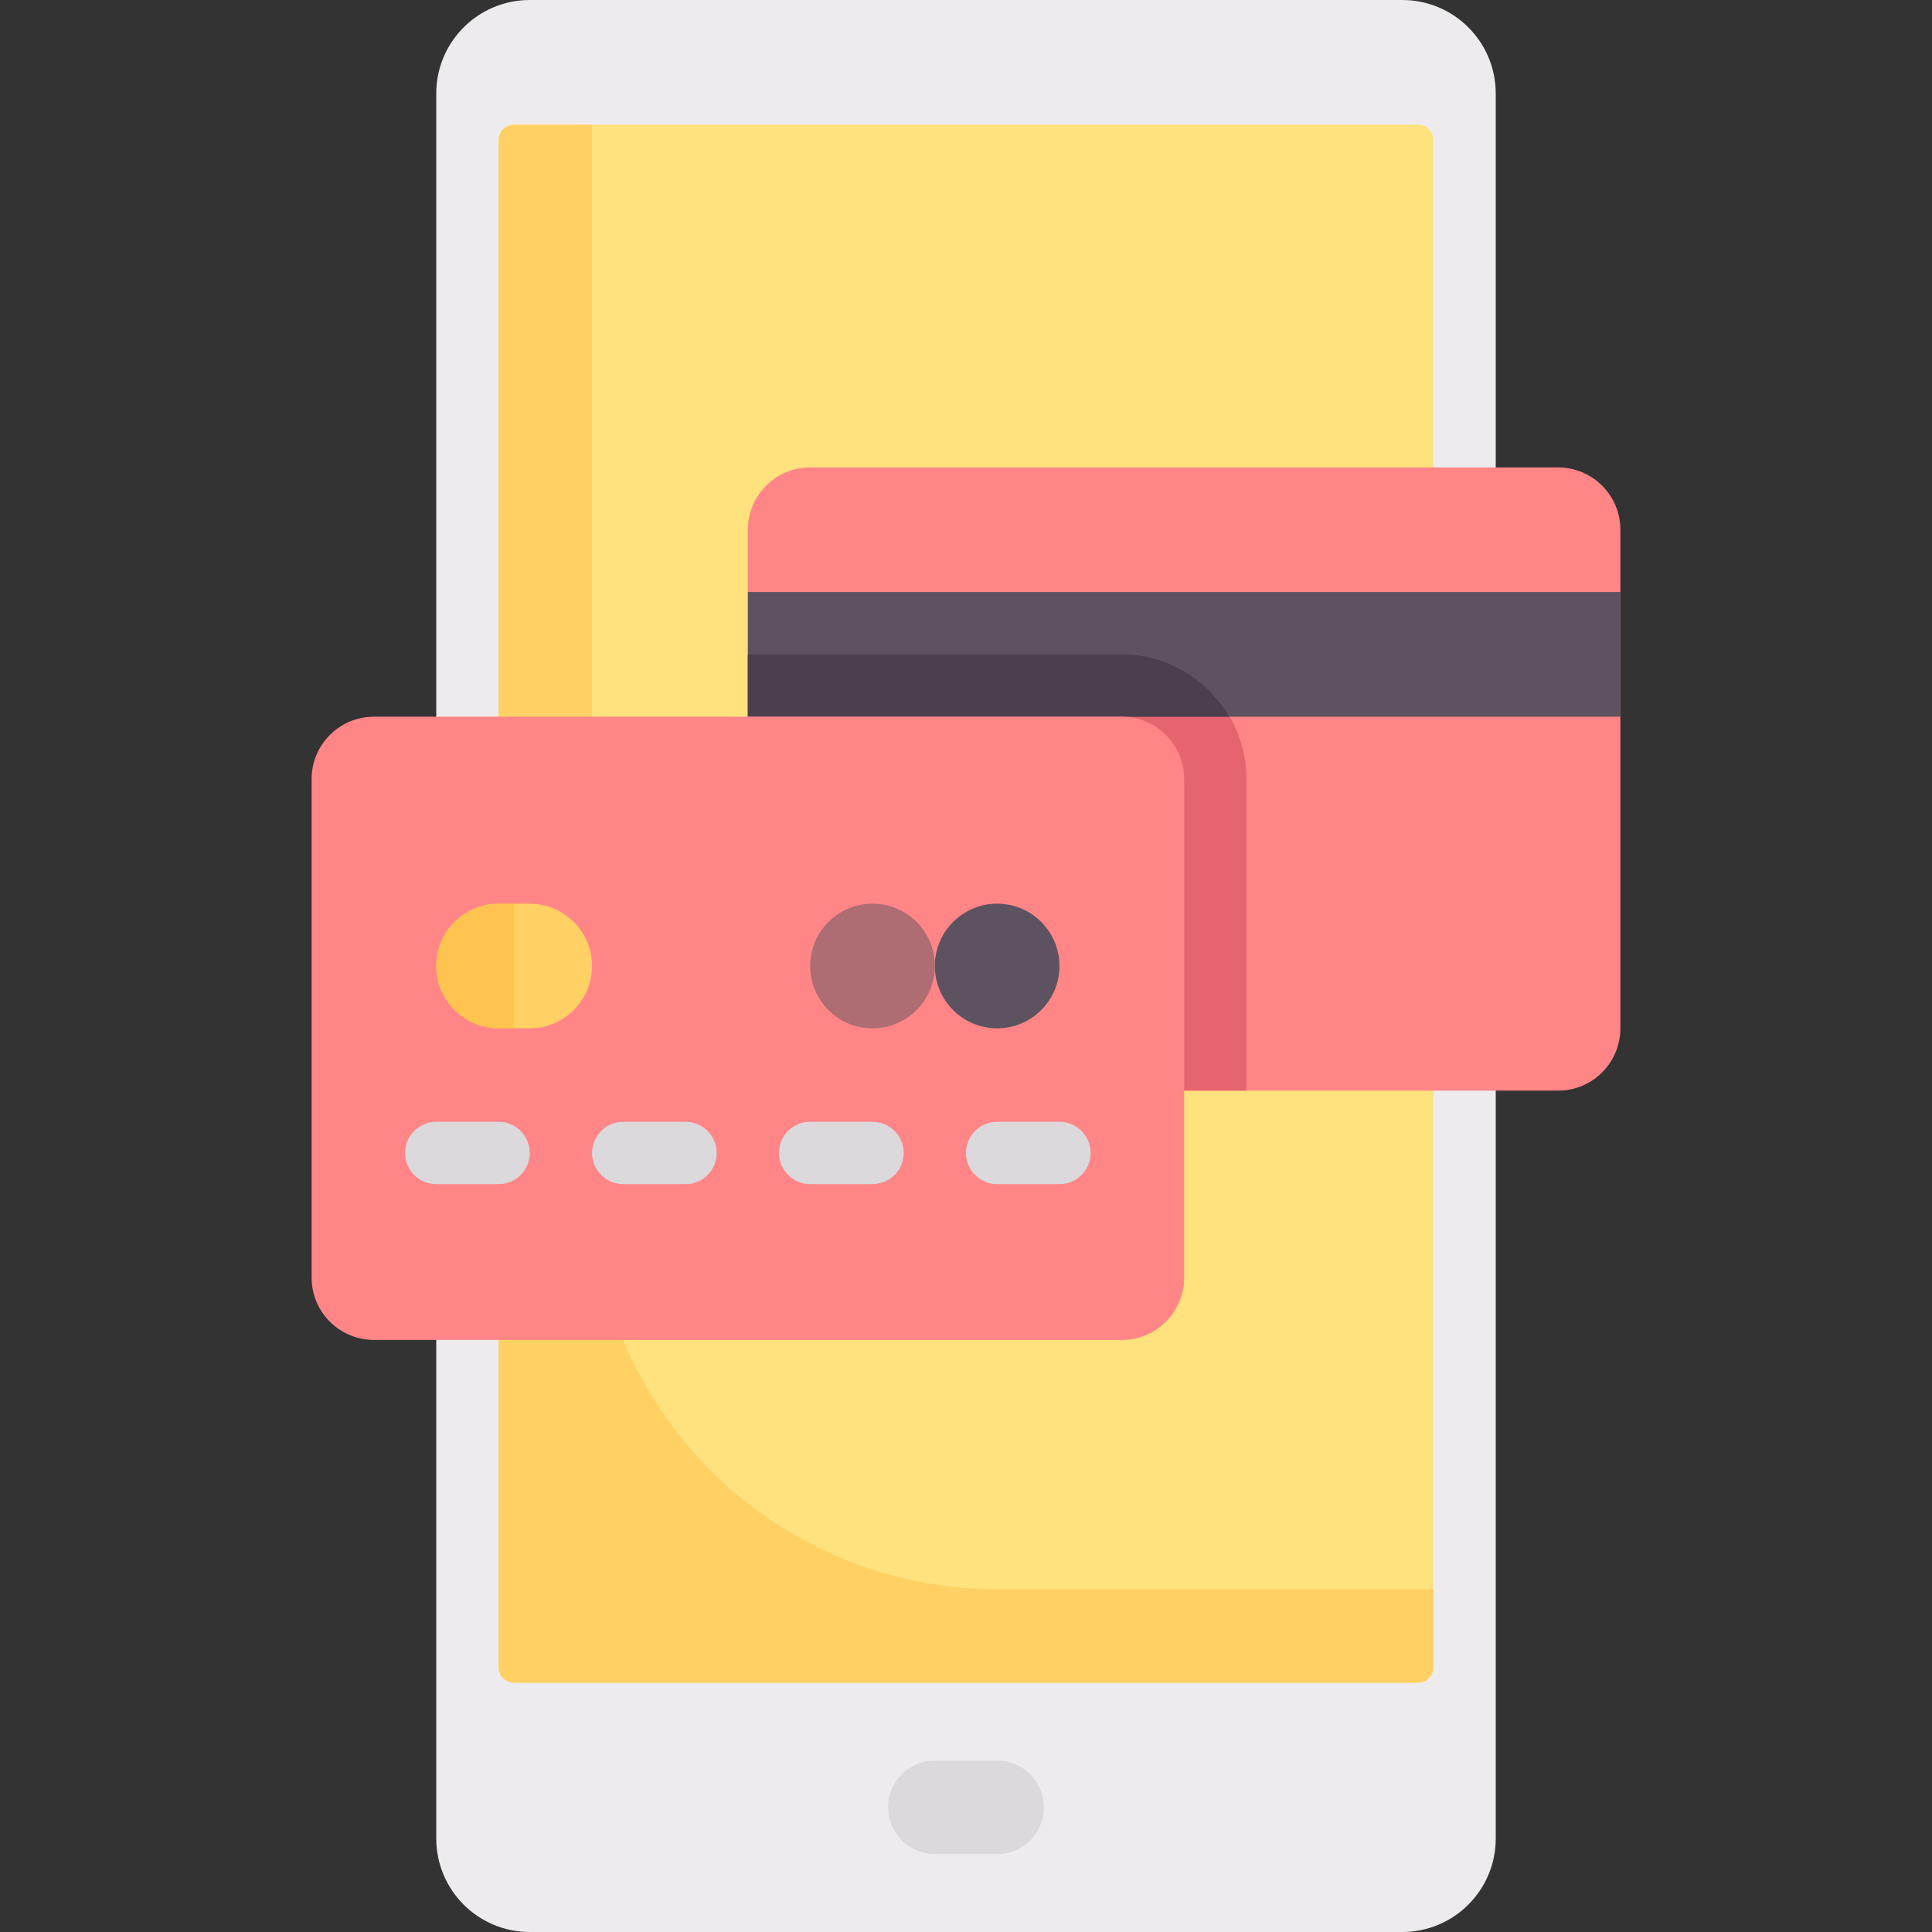
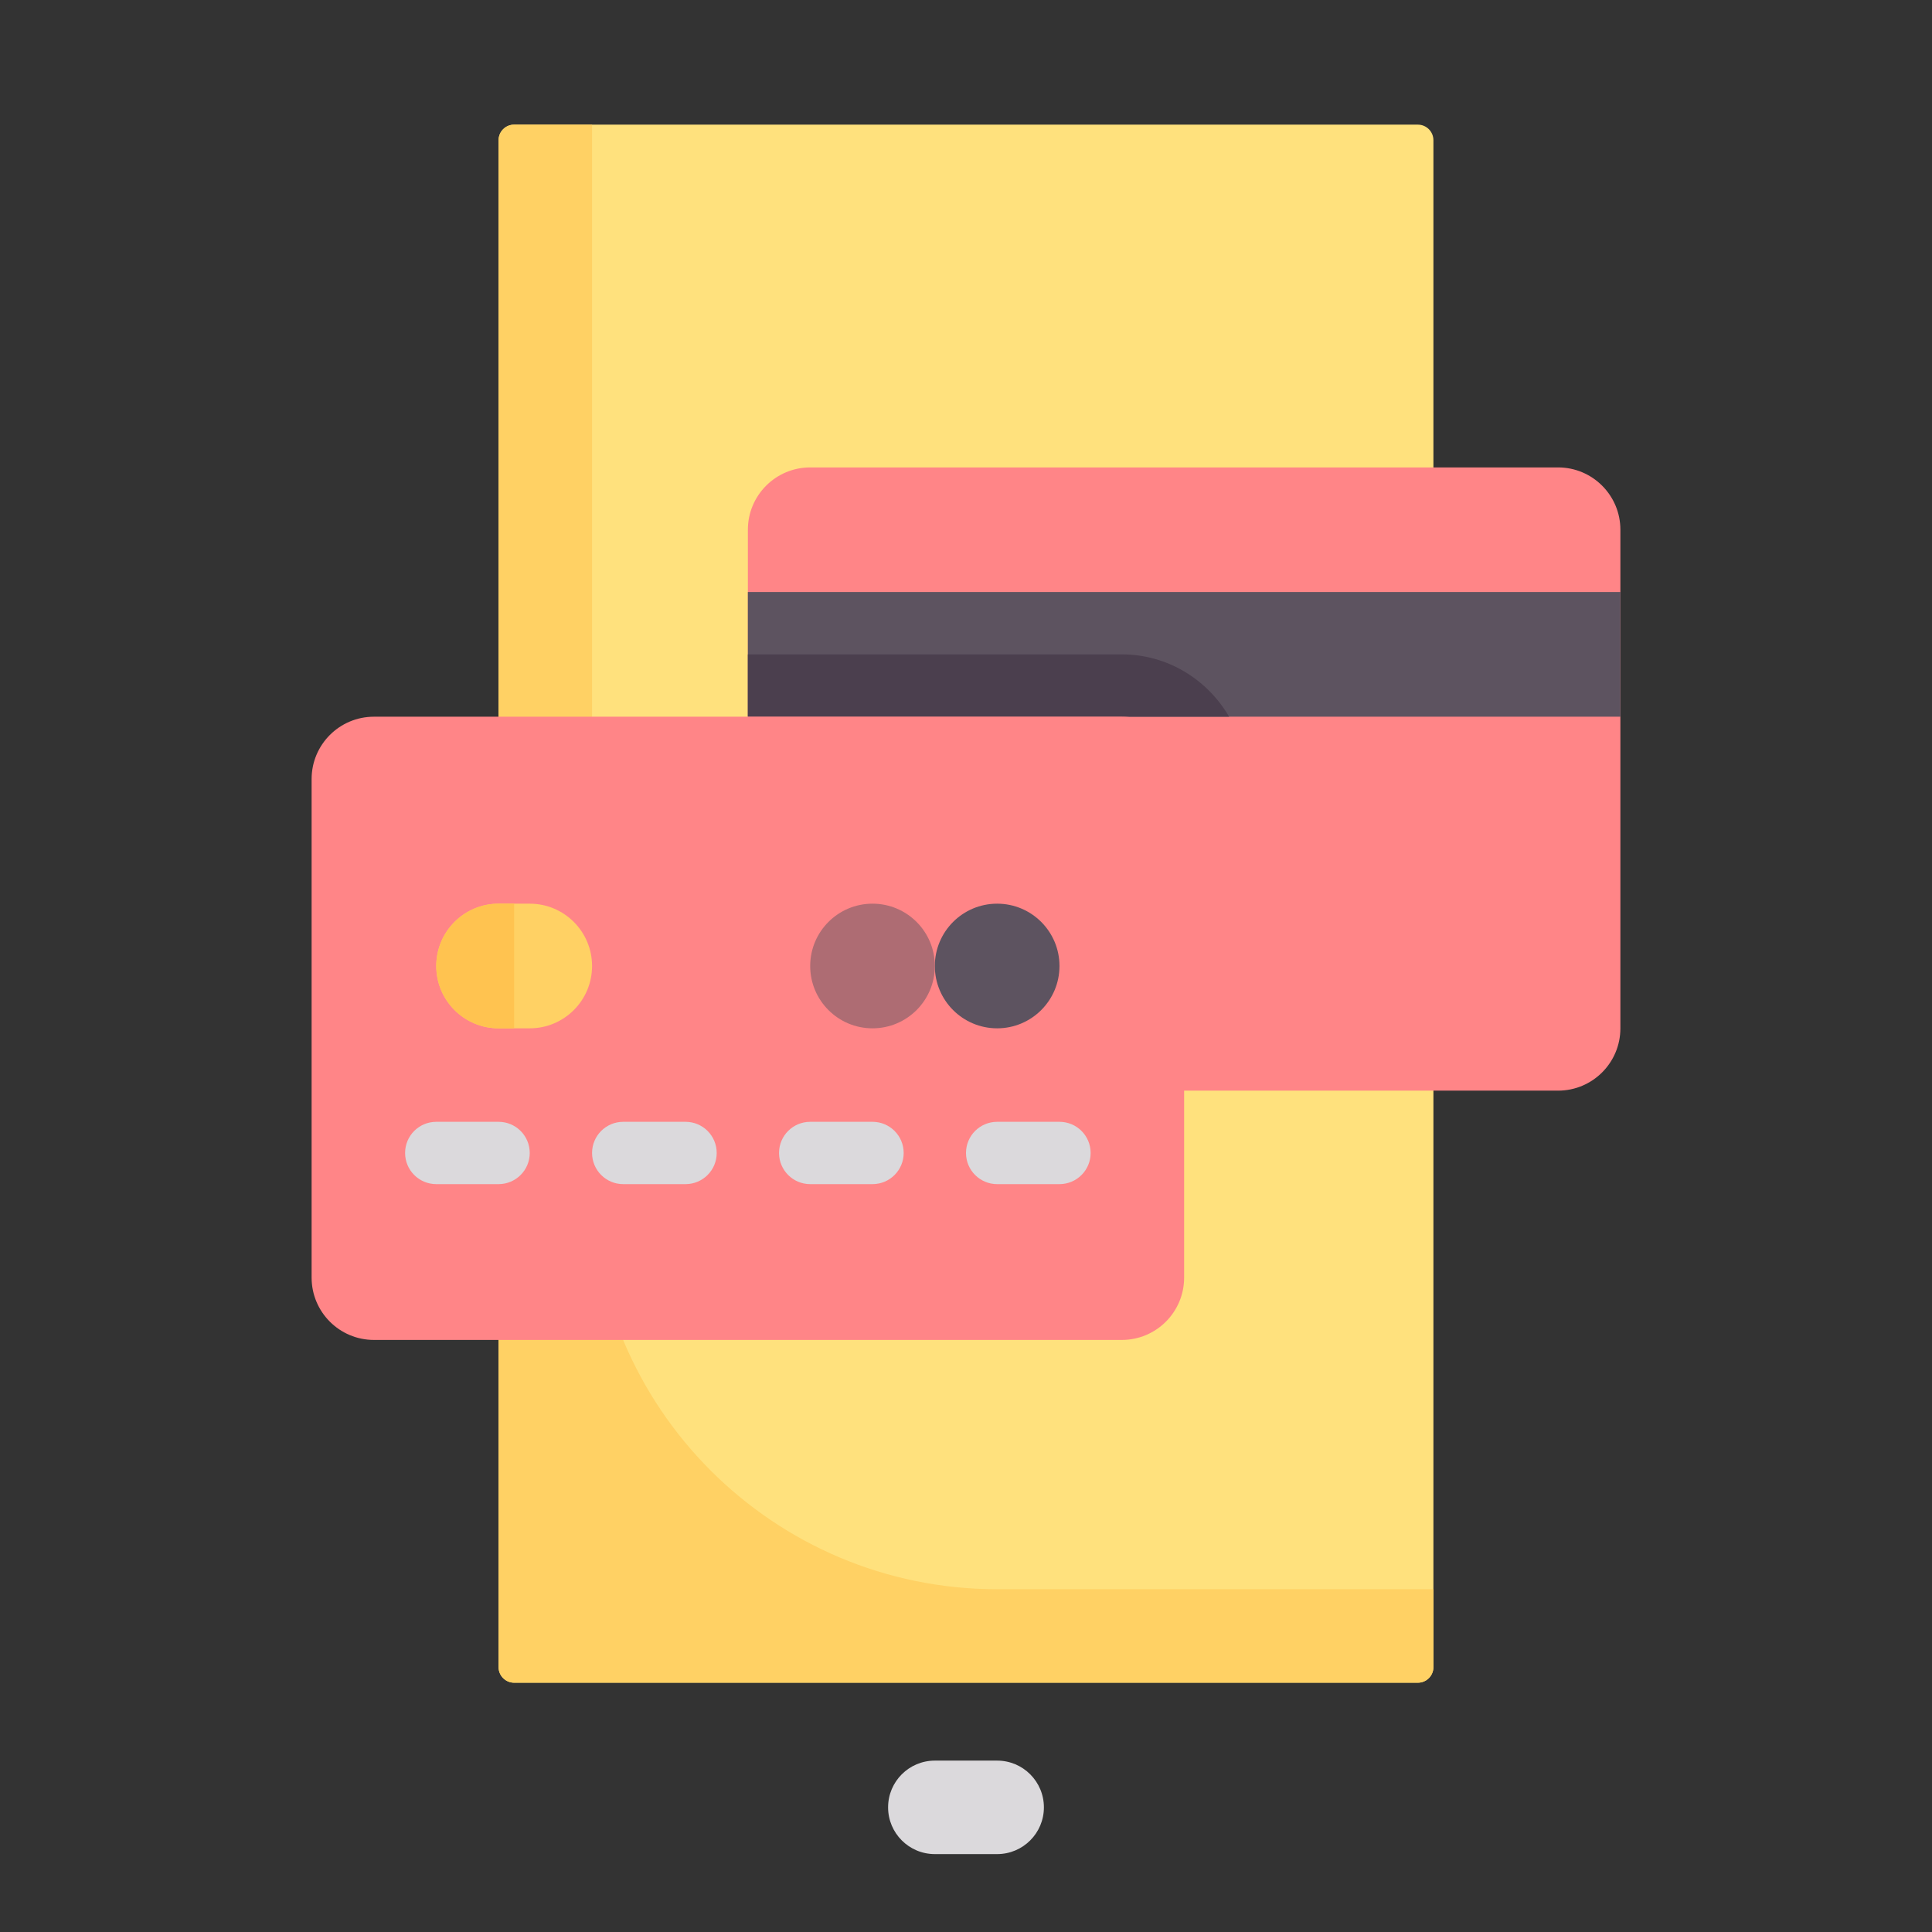
<svg xmlns="http://www.w3.org/2000/svg" id="Capa_1" x="0px" y="0px" viewBox="0 0 512 512" style="enable-background:new 0 0 512 512;" xml:space="preserve">
  <rect x="0" y="0" width="512" height="512" fill="#333333" stroke="none" />
-   <path style="fill:#EDEBED;" d="M371.613,512H140.387c-13.682,0-24.774-11.092-24.774-24.774V24.774 C115.613,11.092,126.705,0,140.387,0h231.226c13.682,0,24.774,11.092,24.774,24.774v462.452 C396.387,500.908,385.295,512,371.613,512z" />
  <path style="fill:#FFE17D;" d="M375.742,445.935H136.258c-2.28,0-4.129-1.849-4.129-4.129V37.161c0-2.28,1.849-4.129,4.129-4.129 h239.484c2.28,0,4.129,1.849,4.129,4.129v404.645C379.871,444.087,378.022,445.935,375.742,445.935z" />
  <path style="fill:#DBD9DC;" d="M264.258,491.355h-16.516c-6.839,0-12.387-5.544-12.387-12.387s5.548-12.387,12.387-12.387h16.516 c6.839,0,12.387,5.544,12.387,12.387S271.096,491.355,264.258,491.355z" />
  <path style="fill:#FFD164;" d="M264.258,421.161c-59.29,0-107.355-48.064-107.355-107.355V33.032h-20.645 c-2.28,0-4.129,1.849-4.129,4.129v404.645c0,2.28,1.849,4.129,4.129,4.129h239.484c2.28,0,4.129-1.849,4.129-4.129v-20.645H264.258z " />
  <path style="fill:#FF8587;" d="M412.903,289.032H214.71c-9.122,0-16.516-7.395-16.516-16.516V140.387 c0-9.122,7.395-16.516,16.516-16.516h198.194c9.122,0,16.516,7.395,16.516,16.516v132.129 C429.419,281.638,422.025,289.032,412.903,289.032z" />
-   <path style="fill:#E6646E;" d="M297.29,173.419h-99.097v99.097c0,9.121,7.395,16.516,16.516,16.516h115.613v-82.581 C330.323,188.238,315.505,173.419,297.29,173.419z" />
  <rect x="198.19" y="156.9" style="fill:#5D5360;" width="231.23" height="33.03" />
  <path style="fill:#4B3F4E;" d="M297.29,173.419h-99.097v16.516h127.534C319.997,180.111,309.461,173.419,297.29,173.419z" />
  <path style="fill:#FF8587;" d="M297.29,355.097H99.097c-9.122,0-16.516-7.395-16.516-16.516V206.452 c0-9.122,7.395-16.516,16.516-16.516H297.29c9.122,0,16.516,7.395,16.516,16.516v132.129 C313.806,347.702,306.411,355.097,297.29,355.097z" />
  <path style="fill:#FFD164;" d="M140.387,272.516h-8.258c-9.122,0-16.516-7.395-16.516-16.516l0,0 c0-9.122,7.395-16.516,16.516-16.516h8.258c9.122,0,16.516,7.395,16.516,16.516l0,0 C156.903,265.122,149.509,272.516,140.387,272.516z" />
  <path style="fill:#5D5360;" d="M264.258,272.516L264.258,272.516c-9.122,0-16.516-7.395-16.516-16.516l0,0 c0-9.122,7.395-16.516,16.516-16.516l0,0c9.122,0,16.516,7.395,16.516,16.516l0,0C280.773,265.122,273.38,272.516,264.258,272.516z" />
  <path style="fill:#AE6C73;" d="M231.226,272.516L231.226,272.516c-9.122,0-16.516-7.395-16.516-16.516l0,0 c0-9.122,7.395-16.516,16.516-16.516l0,0c9.122,0,16.516,7.395,16.516,16.516l0,0C247.742,265.122,240.347,272.516,231.226,272.516z " />
  <g>
    <path style="fill:#DBD9DC;" d="M132.129,313.806h-16.516c-4.565,0-8.258-3.694-8.258-8.258c0-4.565,3.694-8.258,8.258-8.258h16.516 c4.565,0,8.258,3.694,8.258,8.258C140.387,310.113,136.694,313.806,132.129,313.806z" />
    <path style="fill:#DBD9DC;" d="M231.226,313.806H214.71c-4.565,0-8.258-3.694-8.258-8.258c0-4.565,3.694-8.258,8.258-8.258h16.516 c4.565,0,8.258,3.694,8.258,8.258C239.484,310.113,235.79,313.806,231.226,313.806z" />
    <path style="fill:#DBD9DC;" d="M181.677,313.806h-16.516c-4.565,0-8.258-3.694-8.258-8.258c0-4.565,3.694-8.258,8.258-8.258h16.516 c4.565,0,8.258,3.694,8.258,8.258C189.935,310.113,186.242,313.806,181.677,313.806z" />
    <path style="fill:#DBD9DC;" d="M280.773,313.806h-16.516c-4.565,0-8.258-3.694-8.258-8.258c0-4.565,3.694-8.258,8.258-8.258h16.516 c4.565,0,8.258,3.694,8.258,8.258C289.032,310.113,285.339,313.806,280.773,313.806z" />
  </g>
  <path style="fill:#FFC350;" d="M136.258,239.484h-4.129c-9.121,0-16.516,7.394-16.516,16.516c0,9.121,7.395,16.516,16.516,16.516 h4.129V239.484z" />
  <g> </g>
  <g> </g>
  <g> </g>
  <g> </g>
  <g> </g>
  <g> </g>
  <g> </g>
  <g> </g>
  <g> </g>
  <g> </g>
  <g> </g>
  <g> </g>
  <g> </g>
  <g> </g>
  <g> </g>
</svg>